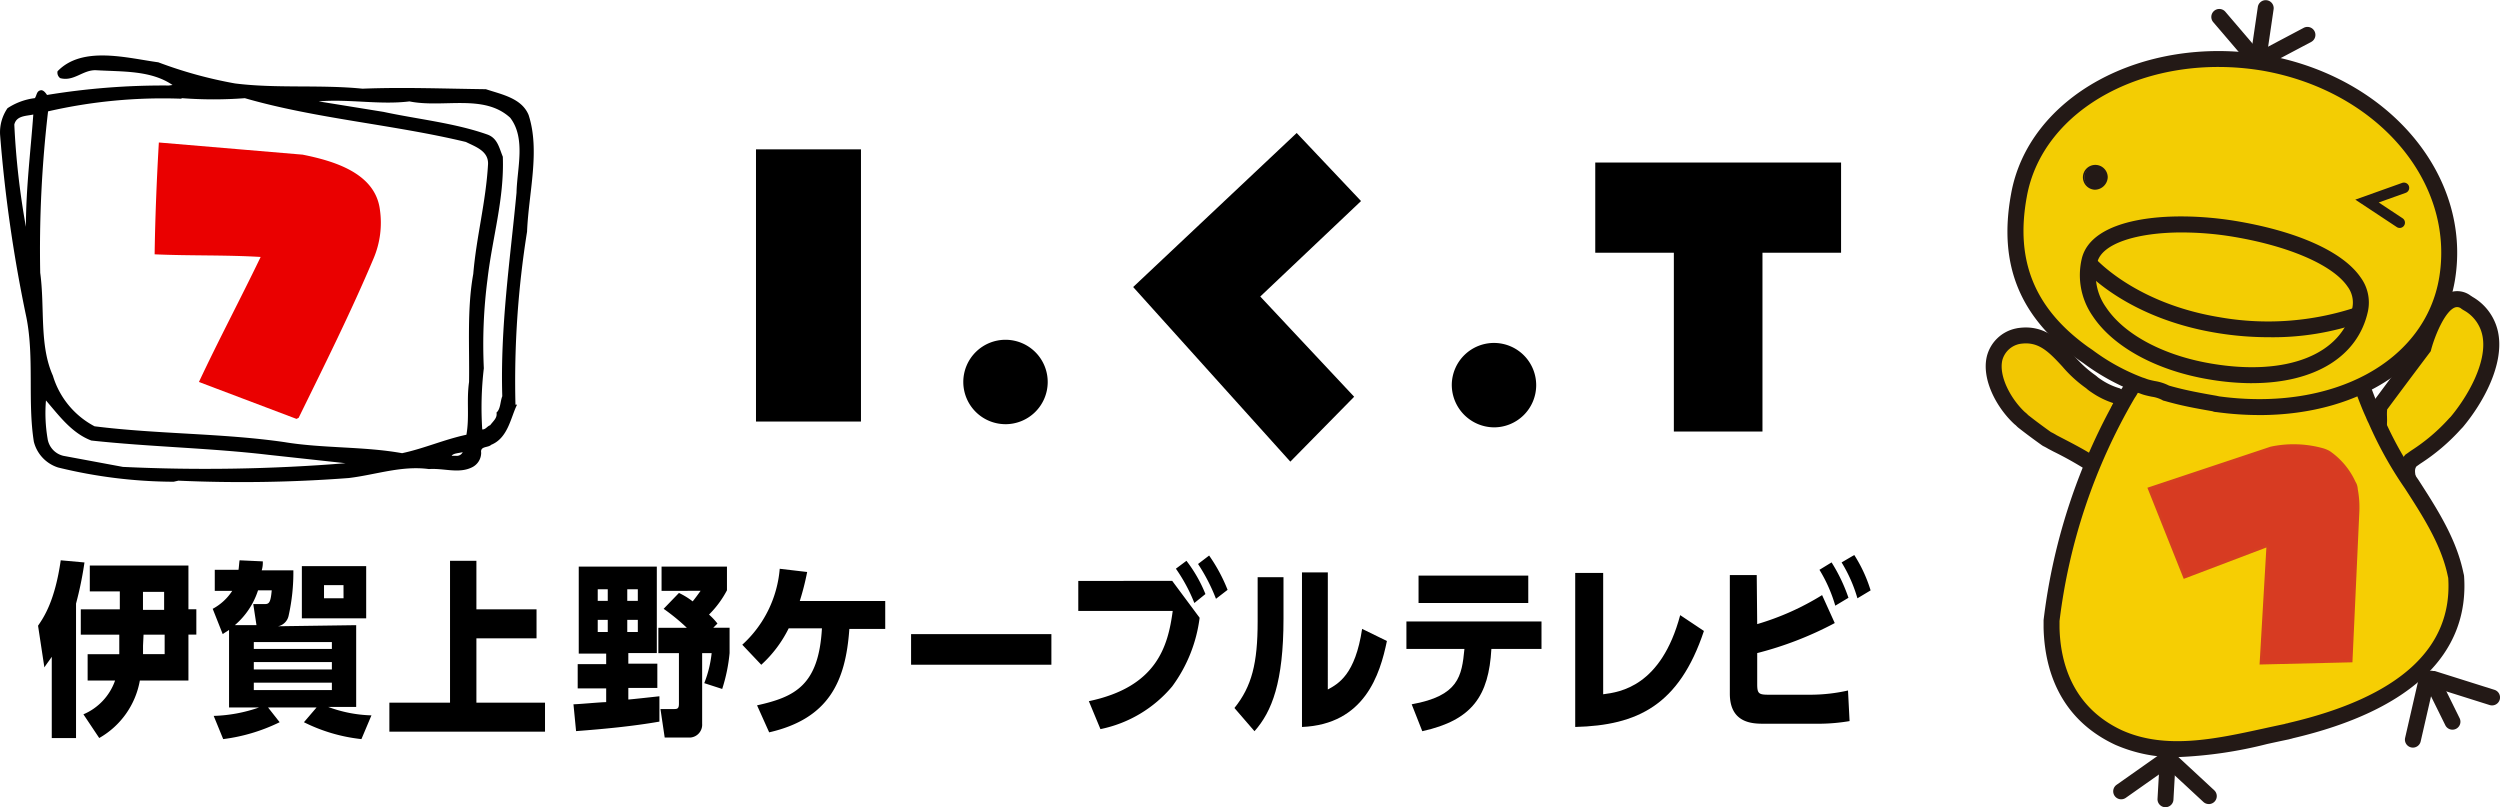
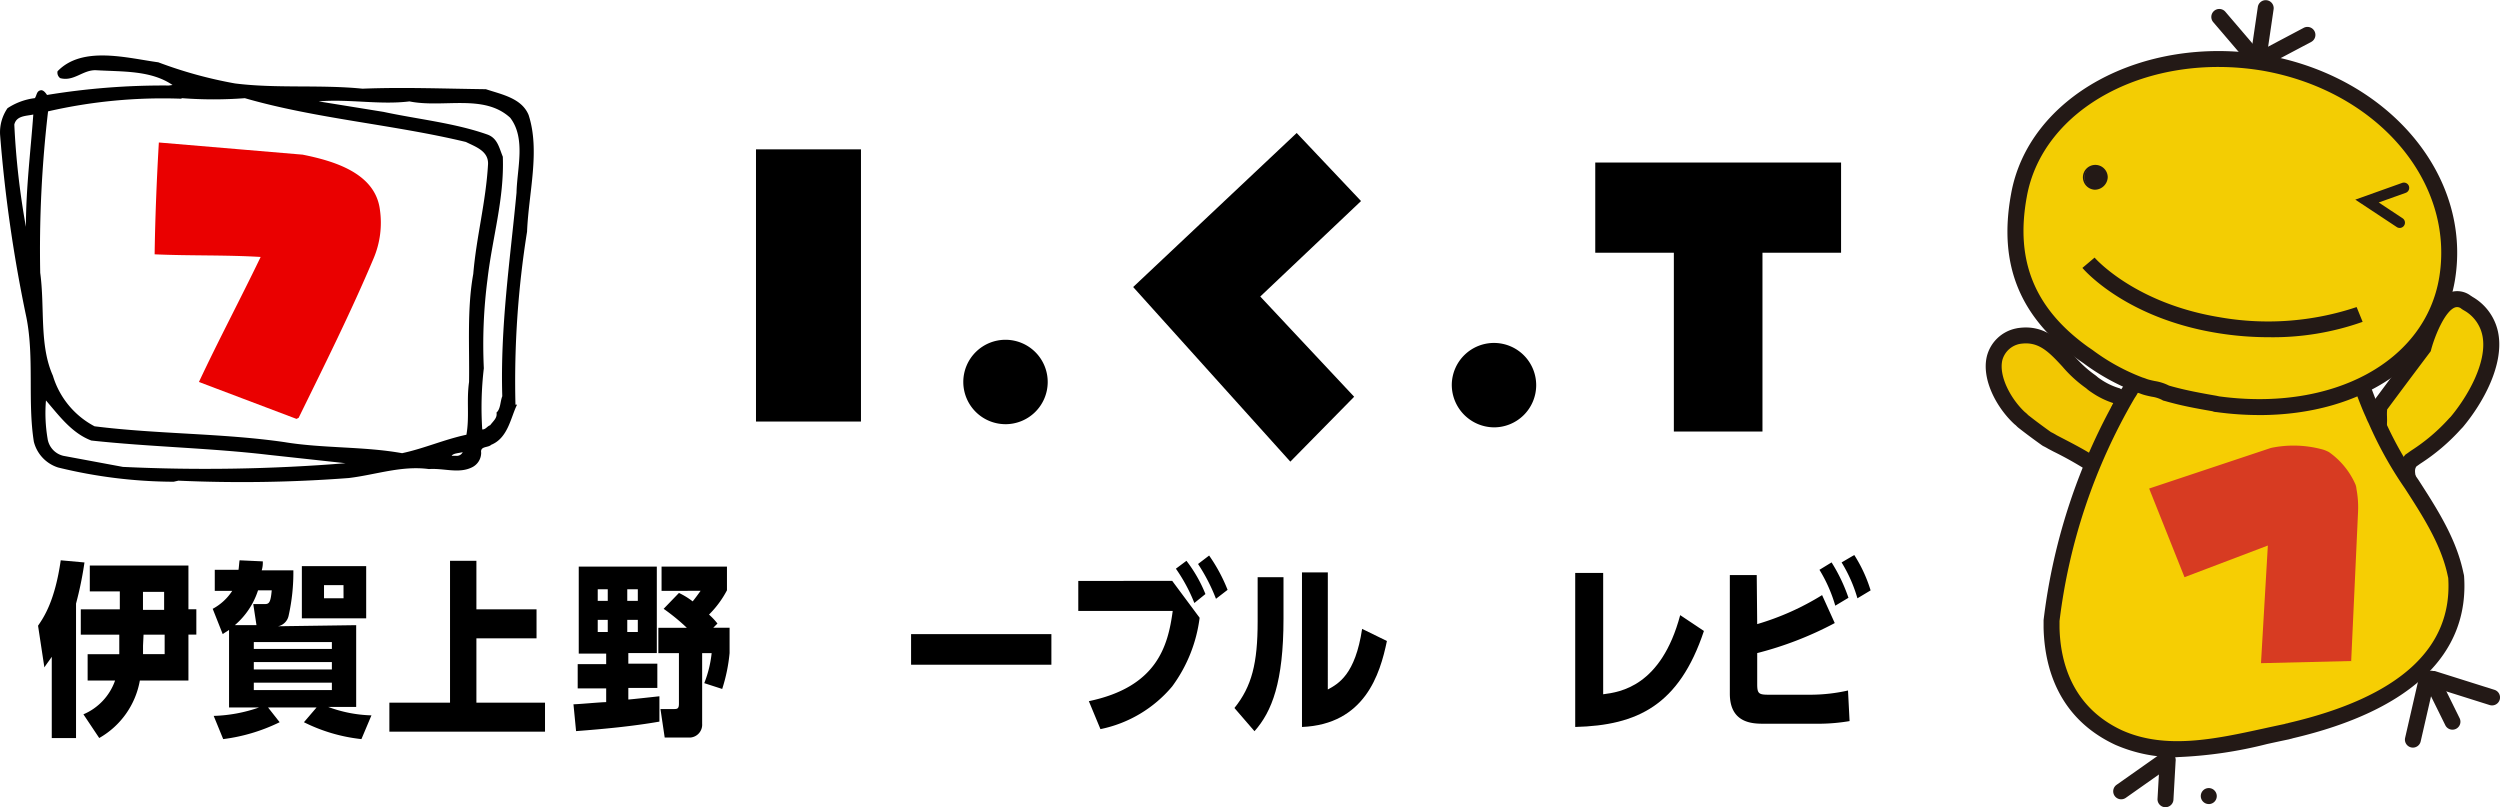
<svg xmlns="http://www.w3.org/2000/svg" width="233.191" height="75.294" viewBox="0 0 233.191 75.294">
  <defs>
    <clipPath id="a">
      <rect width="233.191" height="75.294" fill="none" />
    </clipPath>
  </defs>
  <g clip-path="url(#a)">
    <path d="M390.279,69.8l-.443-.3-.443-.3a6.948,6.948,0,0,1-1.918-.935,2.685,2.685,0,0,1-.443-.344c-2.411-1.525-3.493-4.822-6.791-4.281-3.837,1.082-2.214,5.511.148,7.676.147.1.246.246.393.344.689.541,1.427,1.082,2.116,1.575a5.305,5.305,0,0,1,.541.3,38.416,38.416,0,0,1,3.936,2.214c.1-.1.2-.246.3-.344a21.9,21.9,0,0,0,1.329-3.3,1.974,1.974,0,0,1,.246-.443c.935.246-.2-1.378.836-1.476a2.367,2.367,0,0,1,.2-.394" transform="translate(-191.979 -32.302)" fill="#f2c702" />
    <path d="M386.7,75.95l-.51-.347a33.384,33.384,0,0,0-3.44-1.951l-.491-.259a4.935,4.935,0,0,0-.456-.246l-.105-.063c-.827-.59-1.521-1.107-2.125-1.58a2.128,2.128,0,0,1-.281-.246.651.651,0,0,0-.085-.08l-.089-.07c-1.668-1.528-3.09-4.192-2.581-6.328a3.535,3.535,0,0,1,2.734-2.612l.081-.018c2.577-.423,4.032,1.163,5.321,2.562a10.555,10.555,0,0,0,1.988,1.824l.128.1a2.078,2.078,0,0,0,.327.25,6.2,6.2,0,0,0,1.713.839l.112.032,1.6,1.068-.41.615a1.752,1.752,0,0,0-.127.26l-.168.423-.244.023c0,.041.007.081.01.114a1.272,1.272,0,0,1-.323,1.186.92.92,0,0,1-.363.19l-.014.029a10.307,10.307,0,0,0-.462,1.268,7.512,7.512,0,0,1-.935,2.143l-.077.091a1.391,1.391,0,0,0-.093.112,2.947,2.947,0,0,1-.2.231Zm-3.653-3.82.385.2c1,.518,2.034,1.051,3.007,1.66a8.132,8.132,0,0,0,.584-1.506,11.8,11.8,0,0,1,.52-1.42,2.758,2.758,0,0,1,.316-.573l.242-.362a1.458,1.458,0,0,1,.251-.973l-.046-.031a7.772,7.772,0,0,1-2.012-1,3.629,3.629,0,0,1-.494-.377,11.946,11.946,0,0,1-2.221-2.032c-1.356-1.472-2.277-2.364-3.944-2.108a2.1,2.1,0,0,0-1.65,1.513c-.355,1.491.787,3.629,2.105,4.856a2.112,2.112,0,0,1,.253.225.679.679,0,0,0,.085.08l.046.033c.578.454,1.246.952,2.041,1.521a5.8,5.8,0,0,1,.531.291" transform="translate(-191.212 -31.534)" fill="#231916" />
    <path d="M442.913,72.159c1.132-.935,1.673-2.559,3.838-2.017v.541a11.42,11.42,0,0,1,.148-2.214v-.443a6.01,6.01,0,0,1,.049-1.329c.049-.049.1-.148.148-.2,1.968-2.657,3.936-5.265,3.936-5.265s1.575-5.9,3.986-4.232c.049.049.1.049.148.1,4.232,2.559,1.476,8.07-1.033,11.071l-.148.148a18.141,18.141,0,0,1-3.641,3.1c-.148.1-.344.246-.492.344-.886,1.082.246,2.165-.3,3.3-1.624-1.082-3.3-3.3-6.2-2.952a3.038,3.038,0,0,1-.443.049" transform="translate(-224.981 -28.804)" fill="#f3cd02" />
    <path d="M447.72,75.389l-.714-.476a15.34,15.34,0,0,1-1.223-.943c-1.263-1.04-2.566-2.123-4.477-1.889a3.432,3.432,0,0,1-.53.054h-2.07l1.6-1.318a6.586,6.586,0,0,0,.7-.715,3.6,3.6,0,0,1,2.9-1.577,6.557,6.557,0,0,1,.114-.909v-.358c0-.1,0-.207-.005-.311a4.667,4.667,0,0,1,.073-1.179l.047-.211.125-.125c.044-.066.084-.119.12-.163,1.723-2.325,3.441-4.607,3.839-5.135.266-.946,1.289-4.145,3.108-4.813a2.085,2.085,0,0,1,1.981.3l.024.016a1.061,1.061,0,0,1,.135.088,4.947,4.947,0,0,1,2.425,3.494c.481,2.879-1.4,6.362-3.323,8.66l-.192.2a18.671,18.671,0,0,1-3.765,3.2c-.058.039-.137.1-.216.153l-.158.112c-.179.263-.151.517-.037,1.089a2.98,2.98,0,0,1-.106,1.983Zm-5.17-4.775a8.313,8.313,0,0,1,4.165,2.2,2.536,2.536,0,0,1,.423-2.284l.07-.086.092-.062c.068-.045.148-.1.227-.159s.186-.132.265-.186a17.287,17.287,0,0,0,3.5-2.98l.149-.15c1.626-1.953,3.374-5.063,2.977-7.438a3.488,3.488,0,0,0-1.778-2.5l-.086-.054a1.031,1.031,0,0,1-.131-.09.6.6,0,0,0-.59-.11c-.892.327-1.836,2.5-2.223,3.943l-.037.14-.087.116s-1.967,2.606-3.933,5.259l-.043.055a4.484,4.484,0,0,0-.014.677c0,.117.006.234.006.352l-.022.622a11.316,11.316,0,0,0-.125,2.034h-.879l-.045.181a1.7,1.7,0,0,0-1.884.519" transform="translate(-222.844 -28.036)" fill="#231916" />
    <path d="M396.54,72.022l-.148.59a3.673,3.673,0,0,1-.344.59,54.742,54.742,0,0,0-7.135,21.207v.64c.1,4.232,1.821,8.168,6.249,10.234,4.92,2.214,10.431.541,15.7-.541.1-.049.246-.049.344-.1,8.217-1.919,16.041-5.954,15.45-14.368-.049-.2-.1-.443-.148-.64-1.23-5.068-5.462-9.2-7.331-13.974a4.8,4.8,0,0,1-.246-.541c-.344-.738-.64-1.525-.935-2.313l-.148-.3a.7.7,0,0,1-.1-.3.152.152,0,0,1-.049-.1s-13.433-.049-18.845-.1h-.3a2.453,2.453,0,0,0-1.87,0Z" transform="translate(-197.551 -36.49)" fill="#f6ce03" />
    <path d="M399.88,106.35a13.884,13.884,0,0,1-5.792-1.156c-5.378-2.509-6.6-7.31-6.687-10.9l0-.732a55.622,55.622,0,0,1,7.232-21.507l.047-.072a2.624,2.624,0,0,0,.238-.4l.27-1.074h.611a3.134,3.134,0,0,1,2.126,0h.155c5.355.048,18.714.1,18.848.1l.741,0v.484l.049.049v.23l.019.038.18.368c.289.772.583,1.553.913,2.259l.031.08a4.668,4.668,0,0,0,.205.442l.028.062a34.1,34.1,0,0,0,3.272,5.863c1.654,2.567,3.366,5.222,4.09,8.207.025.1.051.216.077.332s.046.209.069.3l.021.13c.514,7.326-5.006,12.557-15.964,15.13a1.652,1.652,0,0,1-.254.068l-.024,0-.049.025-.1.02c-.655.135-1.313.278-1.974.423a40.021,40.021,0,0,1-8.385,1.224M388.888,93.679v.6c.073,3.147,1.143,7.378,5.82,9.56,4.072,1.833,8.732.815,13.239-.169.644-.141,1.286-.281,1.924-.413a1.581,1.581,0,0,1,.245-.064l.024,0,.124-.039c10.3-2.406,15.309-6.958,14.881-13.528-.021-.087-.041-.181-.062-.275s-.046-.207-.069-.3c-.667-2.747-2.309-5.294-3.9-7.758a35.9,35.9,0,0,1-3.394-6.094,5.5,5.5,0,0,1-.256-.564c-.344-.742-.641-1.531-.927-2.294l-.122-.245c-2.5-.01-13.585-.054-18.341-.1h-.438l-.137-.058a1.584,1.584,0,0,0-1.124-.048l-.09.285a4.458,4.458,0,0,1-.387.667,54.1,54.1,0,0,0-7.014,20.836" transform="translate(-196.783 -35.722)" fill="#231916" />
    <path d="M422.343,31.614c-1.378,8.512-10.727,13.236-21.453,11.76a.3.3,0,0,1-.2-.049c-1.427-.246-2.755-.492-4.035-.836-.2-.049-.344-.1-.541-.148A7.122,7.122,0,0,0,394.3,41.8c-.2-.049-.394-.148-.59-.2a20.081,20.081,0,0,1-4.92-2.706c-.1-.049-.2-.148-.3-.2-4.625-3.3-7.381-7.725-6.1-14.761,1.525-8.709,11.711-14.269,22.88-12.4,11.169,1.968,18.55,10.874,17.074,20.075" transform="translate(-194.078 -5.677)" fill="#f3cd03" />
    <path d="M404.05,43.63a29.619,29.619,0,0,1-3.991-.276,1.073,1.073,0,0,1-.392-.081c-1.554-.269-2.771-.5-3.978-.83-.095-.024-.19-.051-.285-.078-.077-.022-.155-.044-.243-.066l-.1-.026-.091-.054a2.972,2.972,0,0,0-.951-.3c-.22-.045-.451-.093-.7-.164a3.372,3.372,0,0,1-.352-.117,1.9,1.9,0,0,0-.215-.073l-.1-.031a20.691,20.691,0,0,1-5.058-2.777c-.06-.036-.121-.079-.181-.124l-.132-.088c-5.568-3.969-7.6-8.894-6.4-15.5,1.592-9.091,12.24-14.924,23.735-13,11.478,2.022,19.243,11.214,17.686,20.927h0c-1.246,7.7-8.656,12.66-18.251,12.66m-3.758-1.746c10.635,1.437,19.262-3.247,20.541-11.151,1.428-8.9-5.806-17.346-16.469-19.225-10.684-1.79-20.565,3.5-22.018,11.8-1.084,5.964.749,10.413,5.768,14a2.17,2.17,0,0,1,.194.131l.157.106a19.128,19.128,0,0,0,4.7,2.587c.106.03.214.069.321.109a2.007,2.007,0,0,0,.214.073c.233.066.429.106.614.144a4.431,4.431,0,0,1,1.306.423l.191.054c.08.023.159.046.249.068,1.2.323,2.41.555,3.982.826Z" transform="translate(-193.302 -4.915)" fill="#231916" />
    <path d="M427.545,5.524a.744.744,0,0,1-.737-.852L427.4.637a.744.744,0,0,1,1.472.215l-.59,4.035a.744.744,0,0,1-.735.636" transform="translate(-216.796 -0.001)" fill="#231916" />
    <path d="M422.552,6.239a.741.741,0,0,1-.566-.261l-2.608-3.05a.744.744,0,1,1,1.131-.967l2.607,3.05a.744.744,0,0,1-.565,1.228" transform="translate(-212.936 -0.864)" fill="#231916" />
    <path d="M429.845,8.36a.744.744,0,0,1-.348-1.4l3.346-1.771a.744.744,0,0,1,.7,1.315l-3.346,1.771a.742.742,0,0,1-.347.087" transform="translate(-217.965 -2.591)" fill="#231916" />
    <path d="M407.413,88.47l11.366-3.789a10.3,10.3,0,0,1,4.822.148,3.009,3.009,0,0,1,.59.246,7.24,7.24,0,0,1,2.46,3,1.437,1.437,0,0,1,.1.443,9.306,9.306,0,0,1,.148,2.116l-.64,13.925-8.414.2.64-10.973-7.774,2.952Z" transform="translate(-206.948 -42.901)" fill="#d73b22" />
-     <path d="M417.543,104.755l.636-10.916-7.709,2.927-3.39-8.5.124-.042,11.366-3.788a10.3,10.3,0,0,1,4.9.148,3.064,3.064,0,0,1,.608.252,7,7,0,0,1,2.41,2.869l.1.183a1.562,1.562,0,0,1,.114.5,9.274,9.274,0,0,1,.148,2.123l-.645,14.038Zm.906-11.284-.643,11.029,8.163-.191L426.6,90.5a9.169,9.169,0,0,0-.146-2.09,1.36,1.36,0,0,0-.093-.424l-.093-.162a6.707,6.707,0,0,0-2.313-2.773,2.908,2.908,0,0,0-.556-.232,10.285,10.285,0,0,0-4.764-.147l-11.23,3.744,3.2,8.032Z" transform="translate(-206.779 -42.771)" fill="#d53f21" />
    <path d="M466.006,130.411a.754.754,0,0,1-.224-.034l-5.462-1.722a.744.744,0,0,1,.448-1.42l5.462,1.722a.744.744,0,0,1-.224,1.454" transform="translate(-233.558 -64.613)" fill="#231916" />
    <path d="M462.113,132.674a.743.743,0,0,1-.667-.415l-1.968-3.985a.744.744,0,1,1,1.333-.659l1.968,3.985a.744.744,0,0,1-.666,1.074" transform="translate(-233.356 -64.612)" fill="#231916" />
    <path d="M456.645,134.651a.746.746,0,0,1-.726-.911l1.23-5.363a.744.744,0,0,1,1.451.333l-1.23,5.363a.745.745,0,0,1-.725.578" transform="translate(-231.578 -64.916)" fill="#231916" />
    <path d="M401.345,146.838a.744.744,0,0,1-.429-1.352l4.33-3.051a.744.744,0,0,1,.857,1.216l-4.33,3.051a.743.743,0,0,1-.428.135" transform="translate(-203.488 -72.282)" fill="#231916" />
    <path d="M409.744,147.829H409.7a.744.744,0,0,1-.7-.784l.2-3.543a.744.744,0,1,1,1.485.083l-.2,3.543a.744.744,0,0,1-.742.7" transform="translate(-207.754 -72.535)" fill="#231916" />
-     <path d="M414.491,147.687a.742.742,0,0,1-.505-.2l-3.346-3.1a.744.744,0,1,1,1.011-1.092L415,146.4a.744.744,0,0,1-.505,1.29" transform="translate(-208.466 -72.688)" fill="#231916" />
-     <path d="M410.342,56.586a24.186,24.186,0,0,1-4.069-.364c-4.858-.821-8.895-3.026-10.8-5.9a6.683,6.683,0,0,1-1.02-5.34c.9-3.82,7.947-4.526,14.124-3.565,5.9.95,10.238,2.885,11.894,5.31a3.954,3.954,0,0,1,.675,3.16v0c-.932,4.257-5.018,6.695-10.807,6.695m-6.517-14.058c-4.265,0-7.512,1.051-7.921,2.8a5.161,5.161,0,0,0,.812,4.176c1.679,2.535,5.346,4.5,9.806,5.253,7.048,1.205,12.219-.828,13.172-5.181a2.487,2.487,0,0,0-.449-2.006c-1.385-2.028-5.561-3.821-10.9-4.679a29.613,29.613,0,0,0-4.521-.361m16.6,7.2h0Z" transform="translate(-200.275 -20.843)" fill="#231916" />
+     <path d="M414.491,147.687a.742.742,0,0,1-.505-.2a.744.744,0,1,1,1.011-1.092L415,146.4a.744.744,0,0,1-.505,1.29" transform="translate(-208.466 -72.688)" fill="#231916" />
    <path d="M412.138,56.26a29.643,29.643,0,0,1-4.879-.405c-8.487-1.406-12.341-5.871-12.5-6.06l1.137-.96-.568.48.567-.481c.036.042,3.7,4.242,11.609,5.553a26.061,26.061,0,0,0,12.834-.939l.56,1.378a25.026,25.026,0,0,1-8.76,1.434" transform="translate(-200.52 -24.806)" fill="#231916" />
    <path d="M450.635,38.844a.492.492,0,0,1-.271-.082l-3.871-2.56,4.371-1.561a.492.492,0,0,1,.331.927l-2.517.9,2.23,1.475a.492.492,0,0,1-.272.9" transform="translate(-226.799 -17.581)" fill="#231916" />
    <path d="M397.078,32.545A1.083,1.083,0,0,1,396,33.579a1.034,1.034,0,1,1,1.083-1.033" transform="translate(-200.599 -16.007)" fill="#231916" />
    <path d="M395.867,33.575a1.158,1.158,0,1,1,1.206-1.157,1.213,1.213,0,0,1-1.206,1.157m0-2.067a.911.911,0,1,0,0,1.819.959.959,0,0,0,.958-.909.925.925,0,0,0-.958-.909" transform="translate(-200.471 -15.879)" fill="#231916" />
    <path d="M236.069,31.56l-9.4,8.906,8.758,9.349-5.954,6.052L214.813,39.58l15.253-14.368Z" transform="translate(-109.116 -12.807)" />
    <rect width="9.792" height="25.389" transform="translate(70.516 13.931)" />
    <path d="M325.342,30.812H302.413v8.414h7.331v16.68h8.266V39.226h7.331Z" transform="translate(-153.613 -15.651)" />
    <path d="M186.5,72.284a3.937,3.937,0,1,0-3.887-3.986v.049a3.938,3.938,0,0,0,3.887,3.936" transform="translate(-92.76 -32.717)" />
    <path d="M279.1,72.884a3.937,3.937,0,1,0-3.887-3.986v.049a3.97,3.97,0,0,0,3.887,3.936" transform="translate(-139.796 -33.022)" />
    <path d="M49.309,16.074c-.64-1.575-2.509-1.919-3.986-2.411-3.936-.049-7.676-.2-11.514-.049-3.936-.394-8.07,0-11.907-.492a40.386,40.386,0,0,1-7.135-1.968c-2.9-.394-7.085-1.575-9.4.836a.641.641,0,0,0,.246.64c1.279.344,2.116-.787,3.346-.738,2.509.148,5.117,0,7.135,1.378l-.344.049A66.856,66.856,0,0,0,4.386,14.2c-.1-.148-.3-.443-.541-.443-.443.049-.394.443-.59.738A5.963,5.963,0,0,0,.7,15.435,3.983,3.983,0,0,0,.007,17.9a133.36,133.36,0,0,0,2.46,17.074c.738,3.74.1,7.823.689,11.563a3.389,3.389,0,0,0,2.263,2.411,45.832,45.832,0,0,0,10.776,1.329l.443-.1a131.794,131.794,0,0,0,15.893-.246c2.509-.3,4.92-1.181,7.479-.836,1.378-.1,2.755.443,3.986-.148a1.514,1.514,0,0,0,.886-1.378c-.1-.64.64-.443.935-.738,1.575-.64,1.821-2.559,2.411-3.74h-.148a88.416,88.416,0,0,1,1.082-16.139c.148-3.641,1.23-7.528.148-10.874M2.418,26.506A72.541,72.541,0,0,1,1.335,16.96c.2-.836,1.082-.787,1.771-.935-.246,3.4-.689,6.889-.689,10.481m9.054,22.388L5.911,47.86a1.94,1.94,0,0,1-1.476-1.624,14.263,14.263,0,0,1-.148-3.543c1.23,1.427,2.411,3.051,4.232,3.74,5.412.59,11.022.689,16.483,1.329l7.233.787a162.5,162.5,0,0,1-20.764.344m31.1-1.033h-.443c.148-.246.689-.246,1.033-.344a.6.6,0,0,1-.59.344m1.575-16.975c-.59,3.247-.344,6.741-.394,10.087-.246,1.722.049,3.247-.246,4.92-2.067.443-3.936,1.279-6,1.722-3.543-.64-7.43-.443-10.973-1.033-5.757-.836-11.858-.738-17.714-1.476a7.894,7.894,0,0,1-3.887-4.724c-1.279-2.854-.738-6.347-1.181-9.595A110.993,110.993,0,0,1,4.484,15.73a47.781,47.781,0,0,1,12.4-1.181l.1-.049a38.765,38.765,0,0,0,5.855,0c6.643,1.919,13.876,2.46,20.617,4.084.886.443,2.116.836,2.067,2.067-.2,3.543-1.082,6.741-1.378,10.234m4.035-7.577c-.59,6.249-1.525,12.449-1.329,18.993-.2.492-.148,1.181-.541,1.525.1.492-.3.787-.59,1.181-.3.1-.394.394-.738.394a31.508,31.508,0,0,1,.148-5.708,47.057,47.057,0,0,1,.344-8.316c.443-3.838,1.575-7.479,1.427-11.415-.344-.836-.492-1.722-1.427-2.067-3.051-1.082-6.495-1.427-9.693-2.116L29.726,14.8c2.755-.246,5.708.344,8.463,0,3.149.64,6.938-.738,9.4,1.525,1.476,1.919.64,4.724.59,6.987" transform="translate(0 -5.342)" />
    <path d="M43.09,28.144,29.707,27.012c-.2,3.444-.344,6.987-.394,10.431,3.3.148,6.593.049,9.89.246-1.87,3.887-3.936,7.774-5.757,11.661l9.1,3.444.2-.1c2.411-4.92,4.871-9.841,6.987-14.86a8.522,8.522,0,0,0,.59-4.576c-.443-3.4-4.281-4.527-7.233-5.117" transform="translate(-14.89 -13.721)" fill="#ea0000" />
    <path d="M10.756,122.794H8.492v-7.577c-.3.443-.394.541-.689.984l-.59-3.887c.541-.787,1.575-2.313,2.116-6.1l2.214.2a33.148,33.148,0,0,1-.787,3.838Zm.689-2.214a5.327,5.327,0,0,0,2.952-3.149H11.838v-2.46H14.79V113.15H11.2v-2.362H14.84v-1.673h-2.8V106.7h9.2v4.084h.738v2.362h-.738v4.281H16.709a7.712,7.712,0,0,1-3.789,5.363Zm5.56-6.4v.787h2.017V113.15H17.054Zm0-3.346h1.968v-1.673H17v1.673" transform="translate(-3.664 -53.951)" />
    <path d="M53.7,112.264v7.627H51.089a12.507,12.507,0,0,0,4.035.787l-.935,2.214a15.688,15.688,0,0,1-5.363-1.575l1.181-1.378H45.479l1.082,1.378a16.67,16.67,0,0,1-5.265,1.575l-.886-2.165a13.98,13.98,0,0,0,4.232-.787h-2.8v-7.233c-.2.148-.394.246-.59.394l-.935-2.362a4.963,4.963,0,0,0,1.821-1.673H40.51V107.1h2.214c.049-.3.049-.541.1-.886l2.165.1a2.437,2.437,0,0,1-.1.836h2.952a18.484,18.484,0,0,1-.443,4.232,1.264,1.264,0,0,1-.984.984Zm-9.3,0-.3-1.968h1.082c.394,0,.541-.148.64-1.279H44.545a7.155,7.155,0,0,1-2.165,3.247Zm7.036,1.575H44.151v.64h7.282v-.64m0,1.87H44.151v.689h7.282v-.689m0,1.919H44.151v.689h7.282v-.689m3.2-6h-6v-4.871h6Zm-2.116-3.1H50.7v1.23h1.821Z" transform="translate(-20.477 -53.951)" />
    <path d="M81.931,106.312v4.527h5.609v2.706H81.931v6h6.4v2.706H73.813v-2.706h5.658V106.312Z" transform="translate(-37.494 -54.002)" />
    <path d="M108.713,120.254c.443,0,2.559-.2,3.051-.2v-1.279h-2.657v-2.263h2.657v-.984h-2.559v-8.119h7.282v8.07H113.83v.984h2.706v2.263H113.83v1.082c.2,0,2.854-.3,2.9-.3v2.362c-2.559.443-5.166.689-7.774.886Zm2.263-9.644h.935v-1.083h-.935Zm0,2.9h.935v-1.132h-.935Zm2.755-2.9h.984v-1.083h-.984Zm0,2.9h.984v-1.132h-.984Zm4.822-3.641a6.883,6.883,0,0,1,1.279.787c.246-.3.492-.64.738-.984H116.93v-2.263h6.1v2.214a9.3,9.3,0,0,1-1.673,2.263,6.336,6.336,0,0,1,.787.836l-.394.394h1.525v2.362a15.551,15.551,0,0,1-.689,3.346l-1.673-.541a10.644,10.644,0,0,0,.689-2.8h-.886v6.593a1.2,1.2,0,0,1-1.083,1.279h-2.411l-.394-2.657h1.279c.3,0,.443-.049.443-.492v-4.724h-1.919V113.12h2.657a18.863,18.863,0,0,0-2.165-1.771Z" transform="translate(-55.222 -54.561)" />
-     <path d="M142.091,120.556c3.543-.787,5.757-1.87,6.052-7.184h-3.1a11.437,11.437,0,0,1-2.559,3.4l-1.771-1.87a10.756,10.756,0,0,0,3.493-7.085l2.559.3a24.19,24.19,0,0,1-.689,2.706h7.971v2.608H150.7c-.344,4.92-1.919,8.365-7.479,9.644Z" transform="translate(-71.476 -54.764)" />
    <rect width="13.088" height="2.854" transform="translate(84.982 59.149)" />
    <path d="M213.171,107.674l2.559,3.444a13.666,13.666,0,0,1-2.559,6.4,11.8,11.8,0,0,1-6.692,3.986l-1.082-2.608c6.347-1.329,7.381-5.117,7.823-8.414h-8.808v-2.8Zm1.329-1.87a12.954,12.954,0,0,1,1.771,3.1l-1.033.836a15.4,15.4,0,0,0-1.722-3.2Zm2.116-.492a15.4,15.4,0,0,1,1.722,3.2l-1.083.836a16.913,16.913,0,0,0-1.673-3.247Z" transform="translate(-103.833 -53.494)" />
    <path d="M238.589,112.842c0,5.9-1.083,8.66-2.706,10.481l-1.87-2.165c1.624-2.017,2.165-4.182,2.165-8.07v-4.133h2.411Zm4.133,6.593c.984-.541,2.559-1.378,3.2-5.658l2.313,1.132c-.64,3.1-2.067,7.774-7.922,8.02V108.512h2.411Z" transform="translate(-118.869 -55.119)" />
-     <path d="M267.105,121.118c4.379-.787,4.674-2.608,4.92-5.166h-5.412v-2.559h12.6v2.559h-4.674c-.246,4.379-1.771,6.643-6.446,7.676Zm10.874-9.447H267.745v-2.559h10.234Z" transform="translate(-135.428 -55.424)" />
    <path d="M301.221,119.929c1.575-.2,5.412-.738,7.184-7.381l2.214,1.476c-2.313,6.938-6.2,8.808-12.006,8.955V108.612h2.608Z" transform="translate(-151.683 -55.17)" />
    <path d="M330.471,111.658a24.759,24.759,0,0,0,6.053-2.706l1.181,2.608a32.4,32.4,0,0,1-7.233,2.8v2.9c0,.886.148.984,1.083.984h3.986a15.982,15.982,0,0,0,3.4-.394l.147,2.854a17.371,17.371,0,0,1-2.755.246h-5.265c-1.034,0-3.149-.049-3.149-2.8V107.082h2.509Zm6.938-5.757a15.631,15.631,0,0,1,1.575,3.3l-1.23.738a13.62,13.62,0,0,0-1.476-3.346Zm2.116-.689a13.375,13.375,0,0,1,1.525,3.3l-1.23.738a13.548,13.548,0,0,0-1.476-3.346Z" transform="translate(-166.566 -53.443)" />
  </g>
</svg>